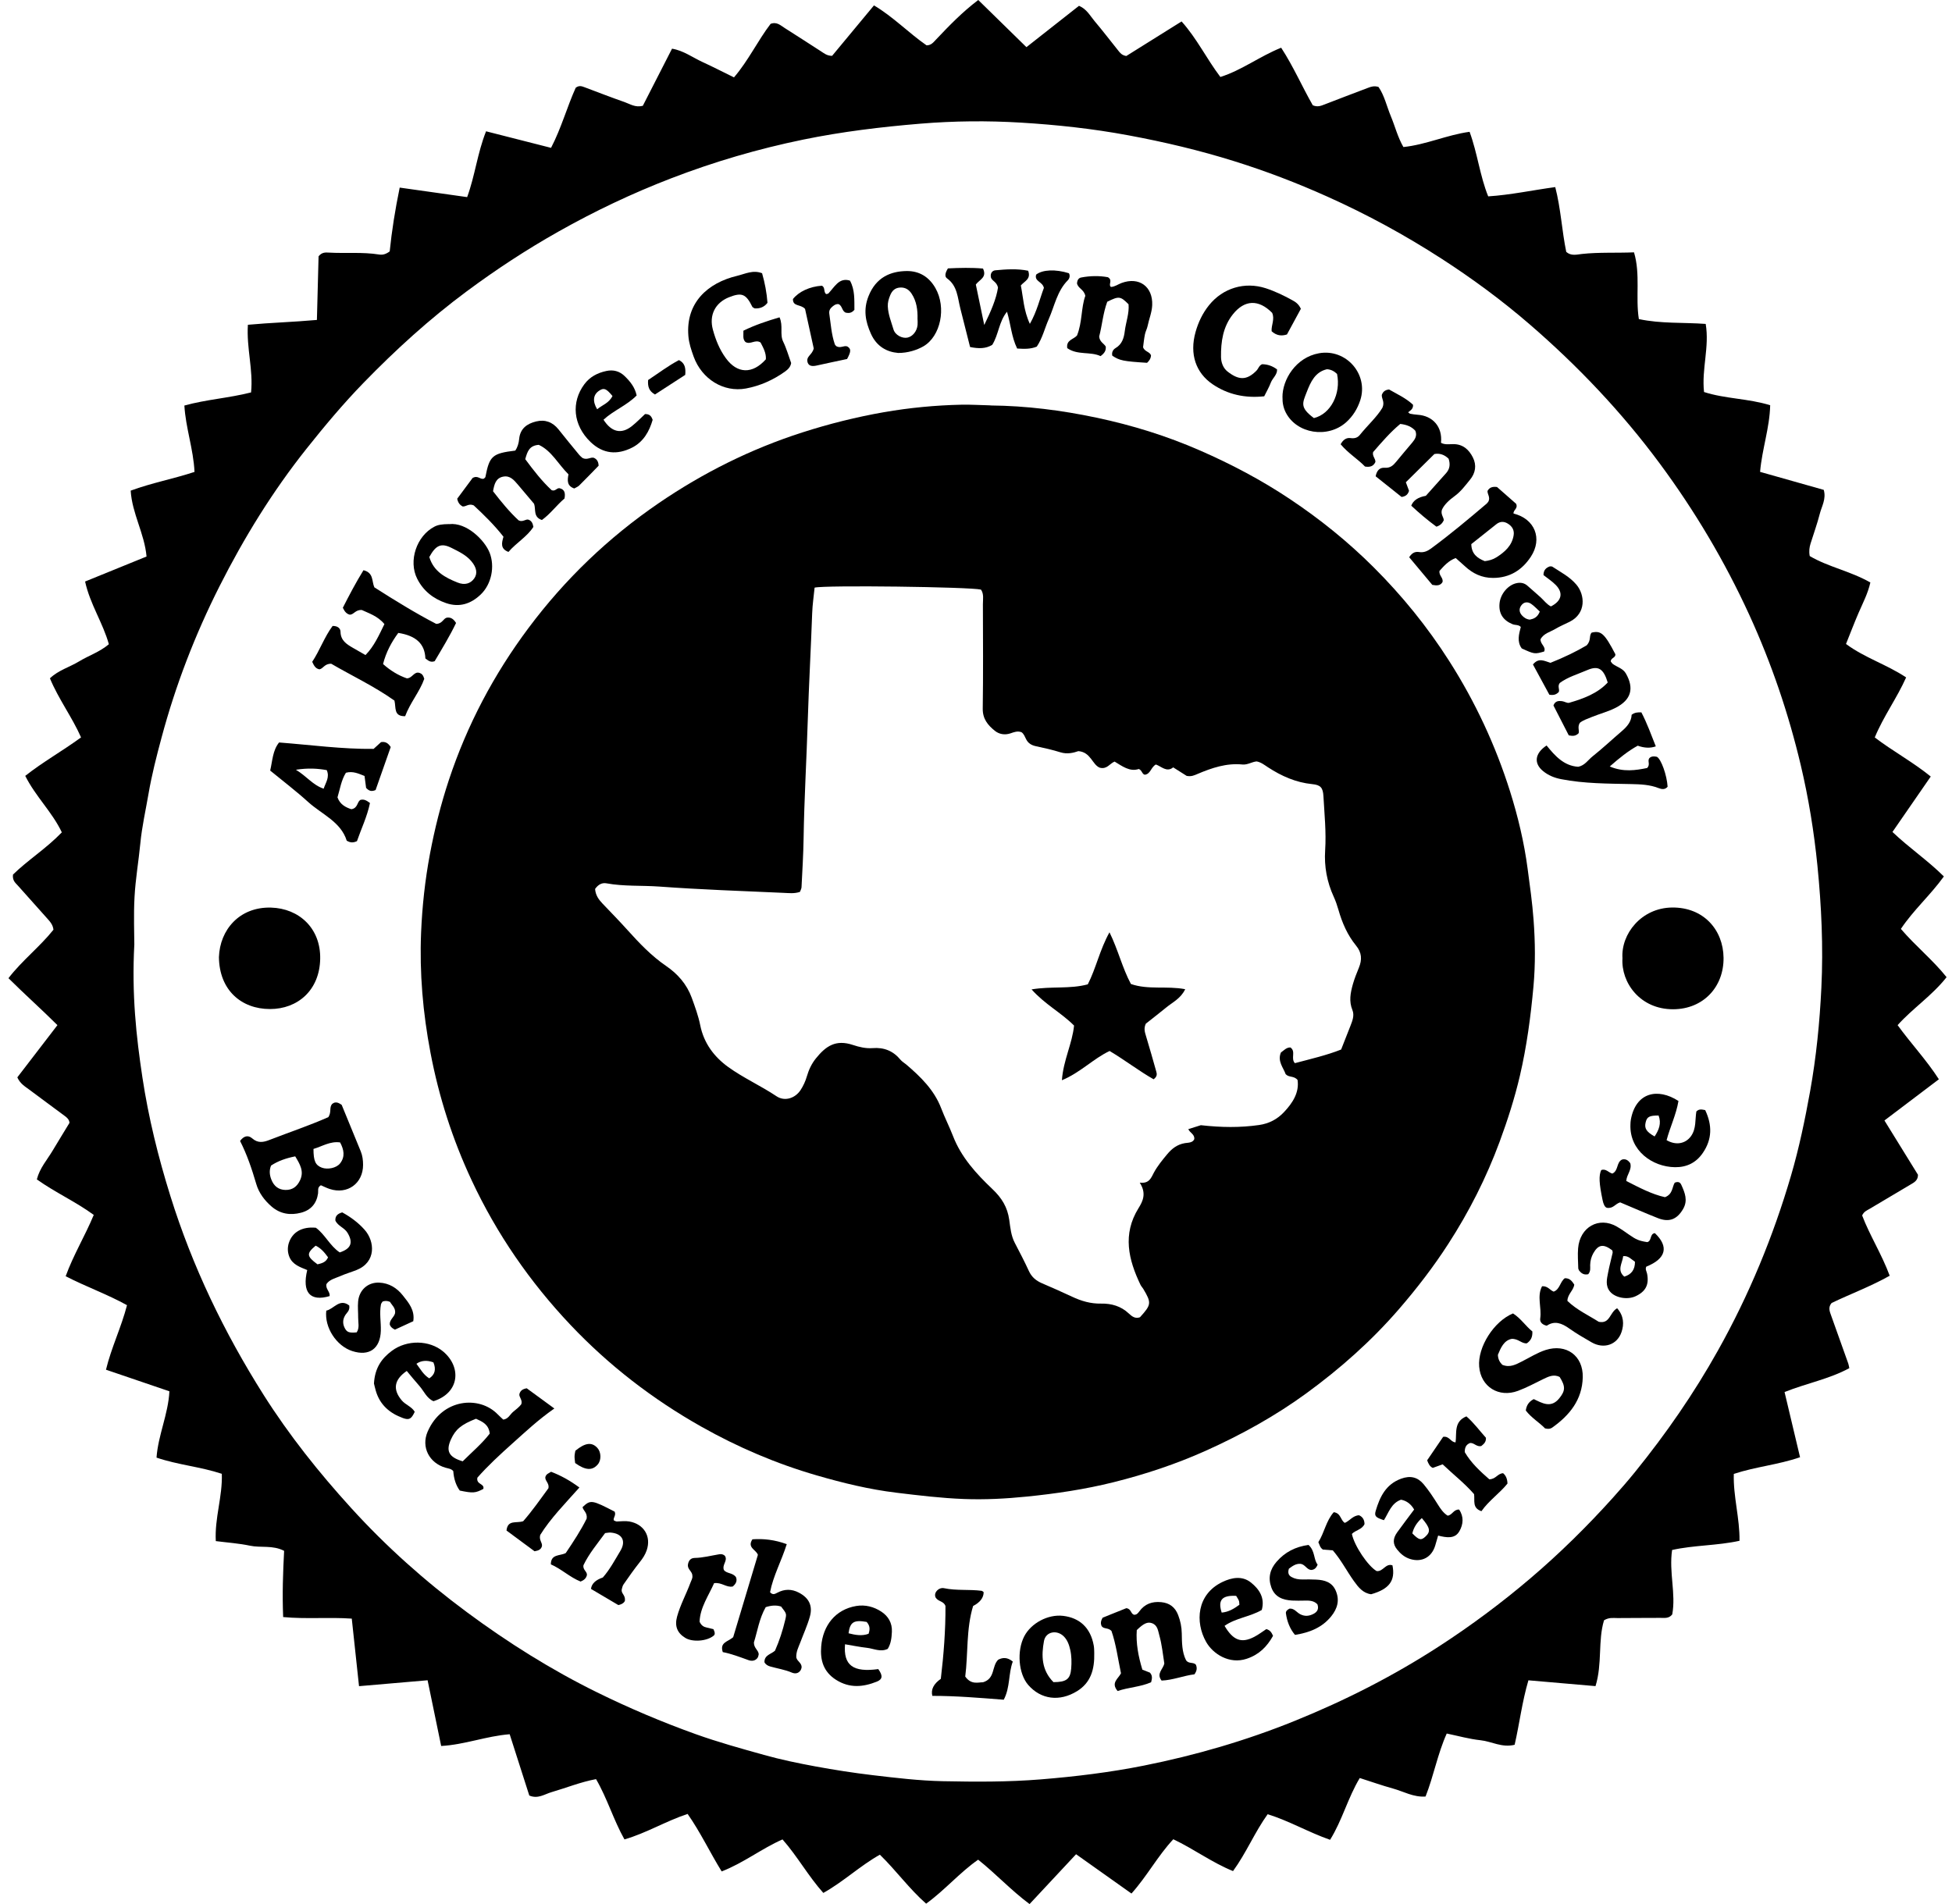
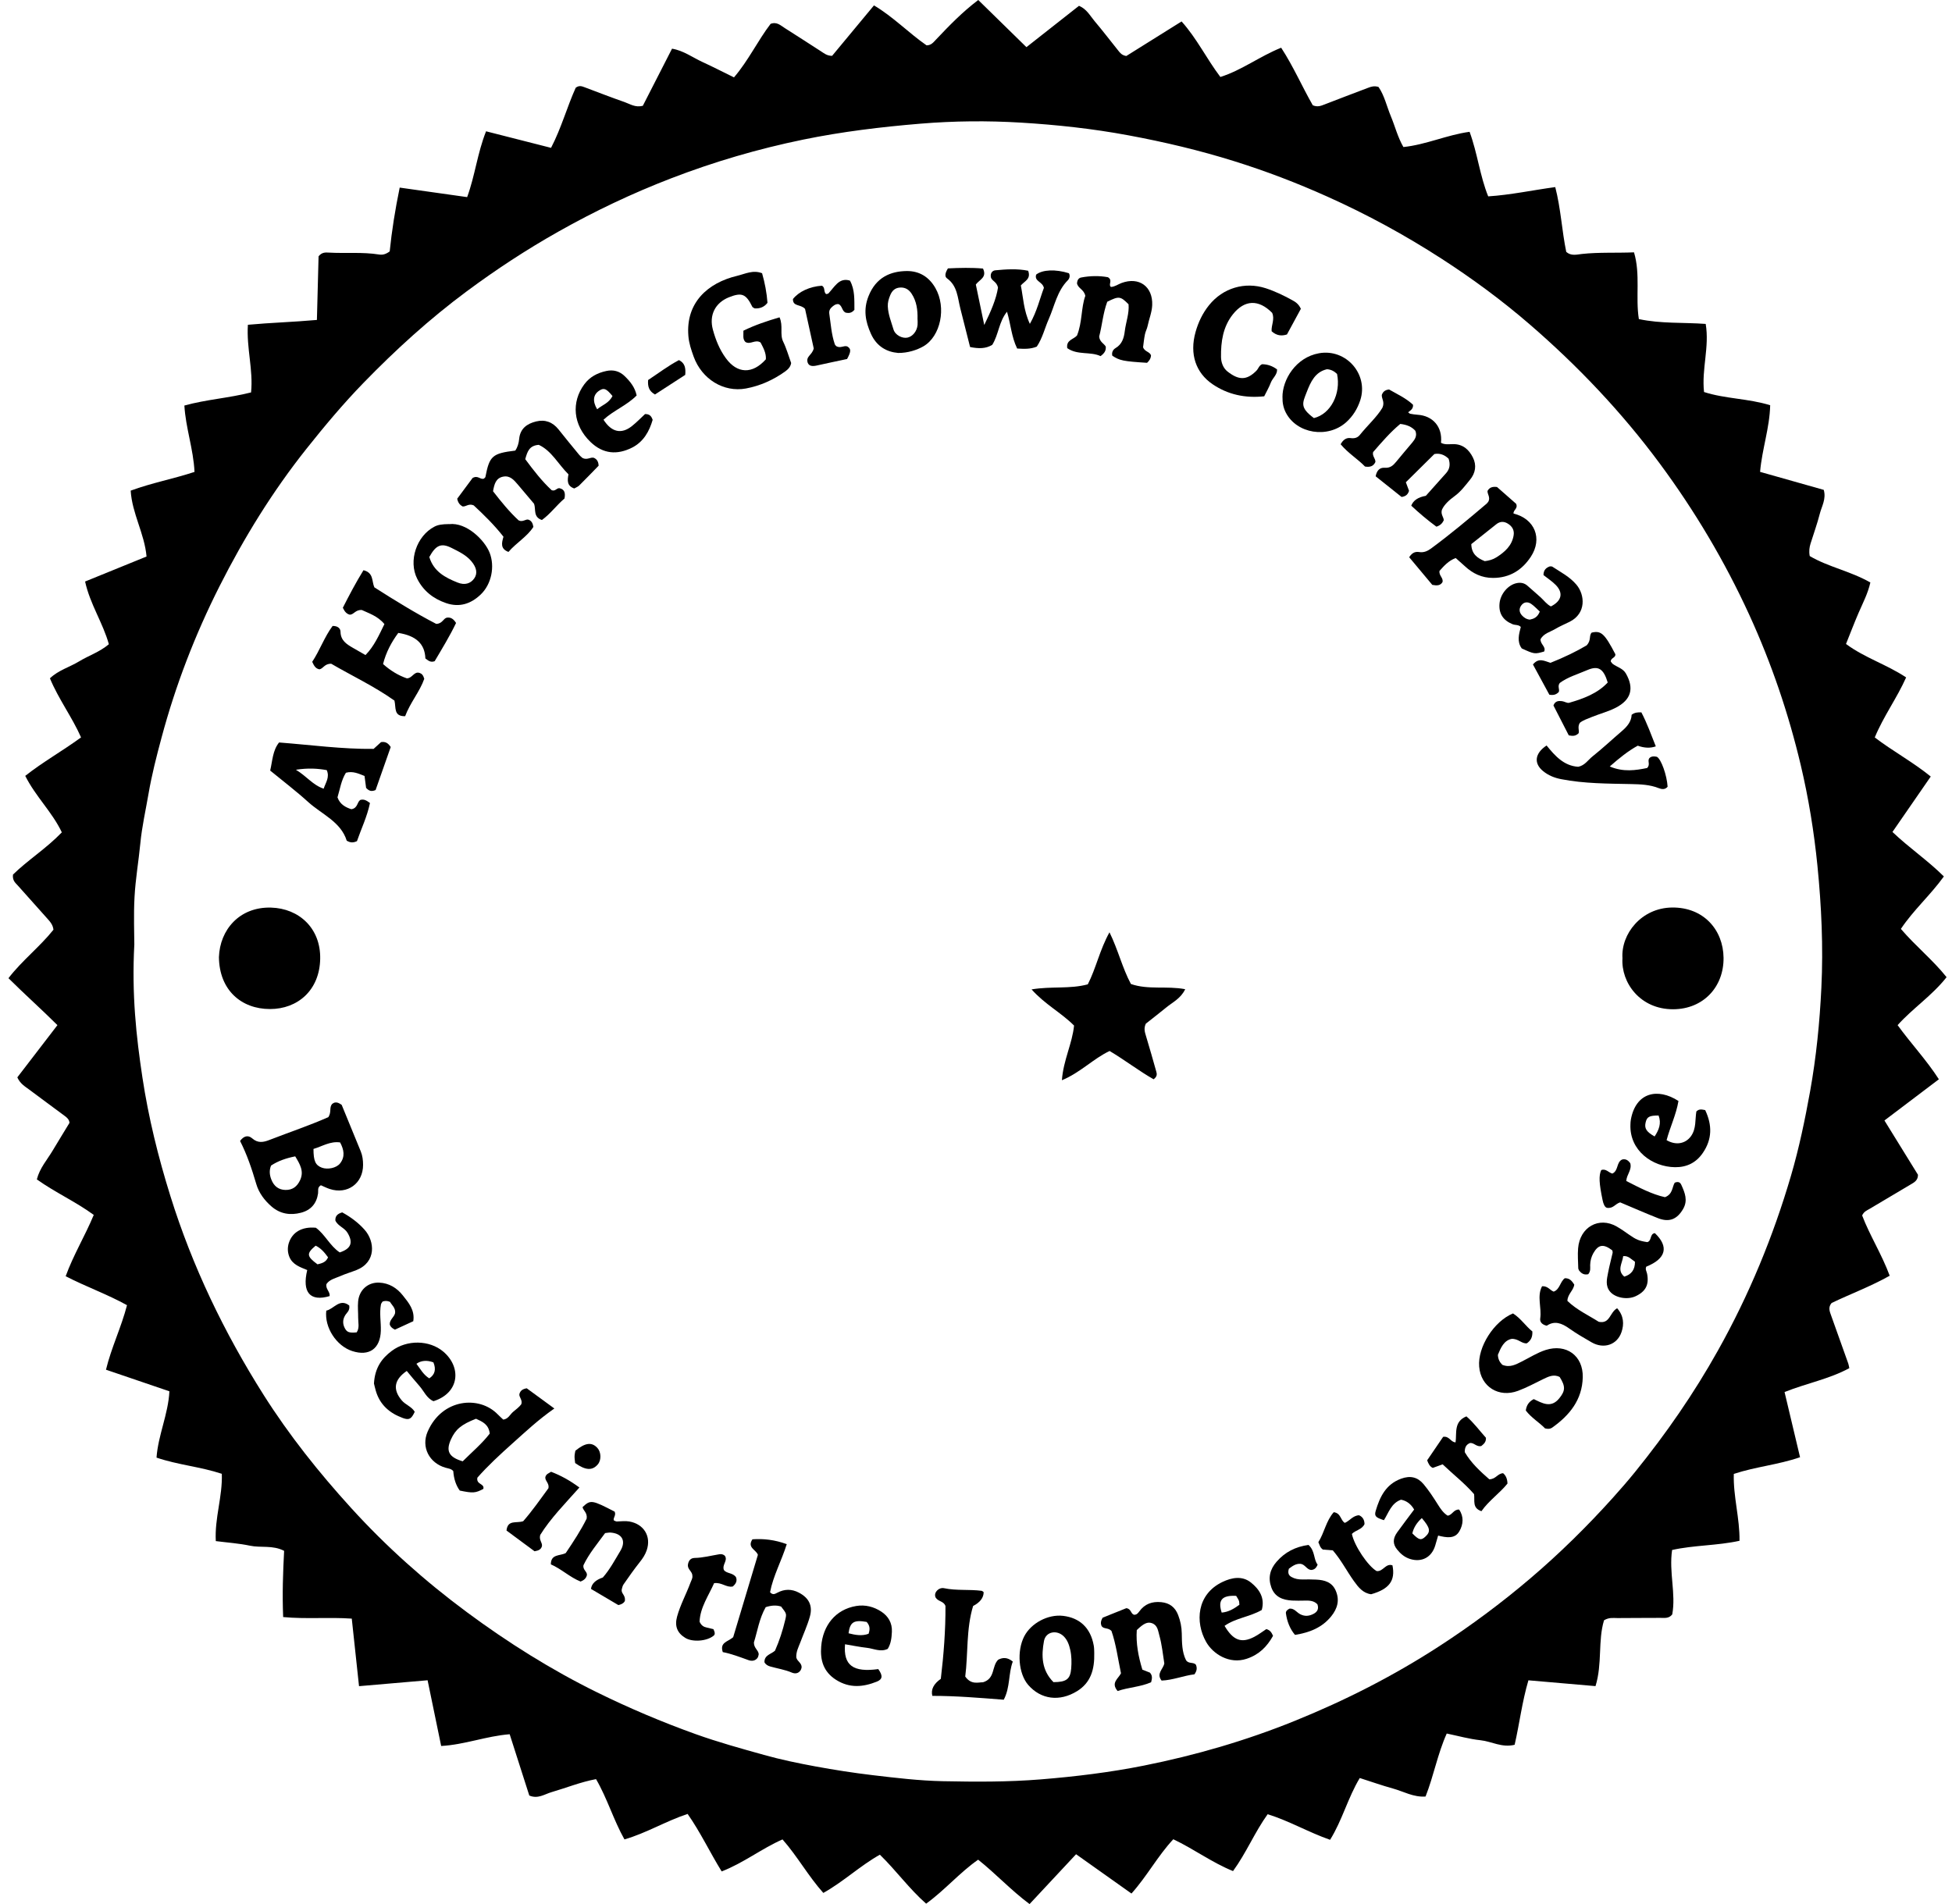
<svg xmlns="http://www.w3.org/2000/svg" width="123" height="120" viewBox="0 0 123 120" fill="none">
  <g id="Layer_1" clip-path="url(#clip0_443_10664)">
    <path id="Vector" d="M17.842 101.908C17.782 100.43 17.833 99.095 17.903 97.741C17.178 97.366 16.434 97.563 15.747 97.416C15.057 97.27 14.348 97.223 13.598 97.127C13.519 95.674 14.027 94.327 13.977 92.886C12.629 92.438 11.22 92.327 9.863 91.866C9.965 90.439 10.604 89.123 10.674 87.686C9.323 87.225 8.032 86.786 6.678 86.325C7.018 84.923 7.638 83.668 8.003 82.259C6.76 81.569 5.441 81.105 4.138 80.434C4.624 79.093 5.355 77.901 5.908 76.569C4.777 75.739 3.496 75.167 2.322 74.331C2.504 73.612 2.971 73.101 3.314 72.522C3.667 71.931 4.026 71.349 4.379 70.767C4.36 70.554 4.227 70.44 4.071 70.325C3.324 69.778 2.586 69.222 1.842 68.672C1.569 68.469 1.267 68.297 1.092 67.9C1.909 66.835 2.739 65.754 3.619 64.609C2.605 63.599 1.566 62.677 0.533 61.65C1.388 60.537 2.507 59.676 3.368 58.595C3.333 58.255 3.12 58.051 2.93 57.835C2.335 57.164 1.734 56.497 1.137 55.826C0.981 55.651 0.771 55.502 0.819 55.12C1.731 54.221 2.907 53.486 3.896 52.459C3.292 51.181 2.243 50.202 1.591 48.899C2.698 48.022 3.918 47.344 5.107 46.474C4.545 45.196 3.693 44.07 3.146 42.751C3.68 42.239 4.382 42.048 4.98 41.686C5.584 41.317 6.274 41.098 6.859 40.602C6.487 39.257 5.673 38.078 5.362 36.65C6.671 36.116 7.937 35.601 9.234 35.074C9.106 33.627 8.321 32.365 8.235 30.922C9.564 30.432 10.915 30.184 12.257 29.742C12.187 28.302 11.7 26.97 11.618 25.559C13.004 25.174 14.406 25.092 15.82 24.732C15.967 23.318 15.525 21.945 15.62 20.469C17.057 20.336 18.472 20.298 19.969 20.164C20.004 18.794 20.039 17.433 20.074 16.152C20.293 15.885 20.513 15.911 20.722 15.92C21.778 15.981 22.84 15.873 23.889 16.041C24.102 16.076 24.311 16.028 24.556 15.844C24.687 14.547 24.9 13.209 25.186 11.823C26.635 12.026 28.009 12.223 29.436 12.423C29.932 11.072 30.081 9.648 30.628 8.275C32.024 8.631 33.343 8.968 34.723 9.318C35.377 8.059 35.733 6.73 36.277 5.531C36.49 5.366 36.662 5.433 36.84 5.5C37.679 5.814 38.515 6.142 39.364 6.437C39.701 6.555 40.025 6.79 40.505 6.669C41.096 5.512 41.707 4.317 42.346 3.068C43.064 3.185 43.643 3.624 44.275 3.913C44.921 4.209 45.553 4.536 46.25 4.877C47.162 3.815 47.747 2.562 48.557 1.504C48.952 1.351 49.193 1.609 49.454 1.771C50.214 2.248 50.964 2.743 51.721 3.227C51.918 3.351 52.099 3.519 52.433 3.519C53.275 2.505 54.149 1.453 55.071 0.34C56.289 1.062 57.261 2.079 58.384 2.858C58.683 2.858 58.819 2.661 58.985 2.489C59.802 1.628 60.622 0.772 61.642 0C62.644 0.979 63.635 1.952 64.678 2.972C65.816 2.076 66.91 1.218 67.991 0.366C68.483 0.575 68.69 0.998 68.973 1.332C69.485 1.936 69.965 2.569 70.461 3.185C70.575 3.328 70.686 3.484 70.972 3.529C72.076 2.839 73.233 2.114 74.454 1.351C75.423 2.432 76.027 3.7 76.898 4.851C78.243 4.428 79.365 3.557 80.729 3.007C81.504 4.196 82.054 5.474 82.722 6.635C83.018 6.762 83.234 6.673 83.46 6.584C84.369 6.231 85.284 5.884 86.197 5.538C86.397 5.461 86.594 5.395 86.864 5.481C87.236 6.018 87.379 6.698 87.64 7.324C87.904 7.954 88.063 8.625 88.431 9.267C89.856 9.12 91.168 8.504 92.602 8.307C93.105 9.677 93.251 11.085 93.775 12.376C95.19 12.284 96.554 11.988 98 11.791C98.356 13.171 98.417 14.544 98.693 15.876C99.001 16.146 99.345 16.044 99.682 16.006C100.759 15.889 101.84 15.952 102.963 15.904C103.379 17.303 103.048 18.721 103.268 20.11C104.663 20.409 106.065 20.311 107.48 20.415C107.725 21.875 107.216 23.254 107.375 24.707C108.713 25.139 110.163 25.111 111.543 25.54C111.511 26.964 111.031 28.296 110.907 29.739C112.255 30.121 113.59 30.499 114.919 30.874C115.084 31.45 114.791 31.904 114.671 32.375C114.509 33.014 114.28 33.634 114.086 34.263C114.016 34.492 113.978 34.727 114.035 35.045C115.195 35.732 116.597 35.992 117.856 36.711C117.703 37.394 117.386 37.998 117.115 38.621C116.845 39.248 116.6 39.89 116.321 40.586C117.487 41.454 118.876 41.873 120.11 42.694C119.528 44.003 118.689 45.135 118.133 46.477C119.261 47.338 120.514 48.012 121.661 48.94C120.828 50.148 120.04 51.286 119.248 52.434C120.317 53.451 121.48 54.233 122.488 55.238C121.636 56.42 120.577 57.349 119.779 58.544C120.704 59.628 121.785 60.49 122.659 61.586C121.738 62.756 120.526 63.545 119.573 64.609C120.421 65.779 121.382 66.793 122.173 68.021C121.025 68.892 119.919 69.728 118.743 70.618C119.471 71.797 120.17 72.932 120.857 74.041C120.857 74.404 120.609 74.525 120.383 74.658C119.519 75.173 118.654 75.682 117.792 76.197C117.637 76.289 117.452 76.353 117.338 76.604C117.812 77.856 118.571 79.039 119.074 80.403C117.862 81.083 116.604 81.55 115.415 82.119C115.17 82.405 115.3 82.672 115.399 82.952C115.758 83.944 116.111 84.939 116.464 85.937C116.489 86.01 116.499 86.087 116.53 86.227C115.265 86.916 113.828 87.18 112.449 87.733C112.779 89.126 113.097 90.474 113.425 91.841C112.023 92.324 110.621 92.438 109.251 92.893C109.209 94.32 109.632 95.684 109.61 97.108C108.182 97.42 106.749 97.378 105.363 97.687C105.156 99.095 105.614 100.437 105.372 101.746C105.162 102.02 104.879 101.966 104.622 101.966C103.722 101.975 102.823 101.966 101.923 101.978C101.662 101.978 101.392 101.924 101.074 102.118C100.68 103.406 100.976 104.846 100.537 106.267C99.148 106.146 97.743 106.025 96.309 105.901C95.908 107.262 95.749 108.622 95.441 109.964C94.64 110.164 93.988 109.751 93.295 109.678C92.596 109.605 91.909 109.411 91.162 109.255C90.58 110.552 90.345 111.916 89.827 113.226C89.064 113.28 88.431 112.901 87.761 112.717C87.077 112.529 86.41 112.291 85.682 112.059C84.928 113.311 84.582 114.717 83.812 115.953C82.436 115.473 81.225 114.755 79.877 114.341C79.057 115.483 78.538 116.767 77.696 117.924C76.367 117.387 75.242 116.538 73.932 115.918C72.953 116.967 72.282 118.239 71.297 119.339C70.124 118.506 68.989 117.702 67.806 116.862C66.824 117.915 65.877 118.929 64.875 120.003C63.712 119.138 62.764 118.105 61.636 117.206C60.472 118.016 59.547 119.116 58.358 119.978C57.284 119.034 56.47 117.889 55.443 116.891C54.191 117.594 53.151 118.592 51.88 119.301C50.929 118.239 50.255 117.002 49.308 115.928C47.989 116.509 46.857 117.409 45.474 117.946C44.721 116.726 44.142 115.483 43.328 114.322C41.952 114.777 40.728 115.53 39.348 115.928C38.652 114.688 38.27 113.353 37.558 112.129C36.586 112.31 35.683 112.679 34.754 112.949C34.316 113.076 33.893 113.397 33.352 113.162C32.952 111.906 32.542 110.632 32.116 109.3C30.647 109.414 29.28 109.958 27.799 110.04C27.509 108.645 27.236 107.313 26.944 105.898C25.494 106.022 24.092 106.143 22.623 106.27C22.468 104.811 22.318 103.434 22.166 102.013C20.703 101.912 19.305 102.051 17.849 101.915L17.842 101.908ZM8.464 59.52C8.296 62.68 8.582 65.309 8.976 67.919C9.358 70.446 9.971 72.929 10.737 75.38C12.123 79.827 14.123 83.976 16.602 87.899C18.214 90.448 20.093 92.804 22.121 95.035C24.331 97.467 26.775 99.648 29.414 101.603C32.005 103.523 34.732 105.237 37.631 106.664C39.65 107.656 41.71 108.53 43.827 109.29C45.245 109.799 46.695 110.199 48.141 110.603C49.206 110.902 50.296 111.127 51.384 111.328C52.576 111.547 53.774 111.735 54.982 111.878C56.451 112.053 57.923 112.227 59.398 112.259C61.458 112.301 63.518 112.313 65.581 112.145C67.771 111.967 69.946 111.703 72.091 111.274C75.334 110.625 78.5 109.706 81.571 108.463C84.763 107.173 87.818 105.618 90.708 103.74C92.704 102.443 94.608 101.028 96.423 99.483C98.28 97.903 100.009 96.199 101.637 94.39C102.114 93.859 102.581 93.322 103.032 92.766C104.981 90.359 106.739 87.822 108.252 85.114C110.211 81.617 111.73 77.939 112.855 74.096C113.367 72.347 113.736 70.567 114.06 68.774C114.448 66.609 114.664 64.431 114.769 62.244C114.893 59.679 114.776 57.123 114.521 54.564C114.308 52.431 113.965 50.32 113.475 48.244C112.703 44.976 111.625 41.803 110.223 38.742C108.675 35.366 106.793 32.197 104.584 29.212C102.18 25.966 99.424 23.064 96.376 20.431C94.634 18.928 92.783 17.564 90.851 16.314C88.54 14.82 86.133 13.508 83.618 12.382C81.714 11.527 79.769 10.783 77.775 10.16C75.582 9.473 73.353 8.946 71.09 8.526C68.849 8.11 66.595 7.865 64.332 7.728C62.224 7.601 60.11 7.62 57.993 7.795C55.516 8.001 53.059 8.297 50.624 8.796C47.772 9.381 44.987 10.198 42.276 11.244C39.834 12.185 37.472 13.307 35.19 14.595C33.184 15.726 31.264 16.985 29.417 18.355C27.077 20.091 24.931 22.043 22.903 24.132C21.632 25.441 20.462 26.837 19.327 28.264C17.178 30.963 15.379 33.885 13.827 36.959C12.289 40.007 11.065 43.183 10.181 46.483C9.866 47.653 9.564 48.832 9.358 50.031C9.18 51.07 8.944 52.097 8.843 53.153C8.734 54.281 8.537 55.403 8.477 56.535C8.413 57.695 8.464 58.862 8.464 59.52Z" fill="black" />
-     <path id="Vector_2" d="M62.418 25.554C64.669 25.576 66.884 25.856 69.091 26.323C71.348 26.8 73.531 27.477 75.639 28.402C77.601 29.261 79.486 30.256 81.272 31.448C83.17 32.713 84.938 34.14 86.546 35.743C88.346 37.536 89.945 39.507 91.315 41.656C92.958 44.23 94.239 46.98 95.155 49.886C95.651 51.466 96.039 53.087 96.258 54.743C96.401 55.815 96.554 56.892 96.633 57.967C96.738 59.362 96.754 60.774 96.627 62.169C96.455 64.061 96.204 65.943 95.772 67.799C95.441 69.217 94.996 70.6 94.494 71.961C93.658 74.221 92.574 76.364 91.264 78.389C90.332 79.835 89.287 81.192 88.161 82.496C86.425 84.505 84.454 86.253 82.315 87.814C80.344 89.251 78.214 90.427 75.992 91.426C74.11 92.271 72.161 92.92 70.156 93.419C68.356 93.867 66.535 94.137 64.697 94.322C63.381 94.455 62.062 94.525 60.736 94.474C59.309 94.42 57.897 94.249 56.48 94.077C54.769 93.87 53.107 93.463 51.463 92.986C48.917 92.249 46.494 91.213 44.183 89.909C41.125 88.183 38.369 86.059 35.956 83.51C33.394 80.801 31.299 77.769 29.719 74.386C28.517 71.814 27.656 69.141 27.125 66.343C26.648 63.838 26.429 61.318 26.534 58.778C26.604 57.121 26.782 55.471 27.09 53.831C27.389 52.242 27.78 50.687 28.285 49.158C29.433 45.693 31.118 42.501 33.302 39.58C35.597 36.506 38.337 33.88 41.5 31.715C44.304 29.798 47.315 28.294 50.563 27.252C52.255 26.708 53.965 26.282 55.704 25.977C57.316 25.697 58.95 25.541 60.587 25.506C61.188 25.494 61.801 25.535 62.408 25.548L62.418 25.554ZM37.498 56.021C37.526 56.422 37.724 56.692 37.965 56.946C38.493 57.499 39.027 58.046 39.539 58.615C40.283 59.439 41.042 60.243 41.968 60.876C42.705 61.378 43.277 62.033 43.586 62.878C43.792 63.447 44.005 64.023 44.123 64.614C44.349 65.746 45 66.607 45.884 67.246C46.844 67.939 47.941 68.429 48.929 69.09C49.448 69.437 50.109 69.22 50.449 68.696C50.621 68.429 50.754 68.143 50.843 67.834C50.961 67.427 51.142 67.04 51.409 66.709C52.045 65.918 52.668 65.501 53.742 65.857C54.143 65.991 54.559 66.089 54.989 66.057C55.701 66 56.282 66.232 56.74 66.788C56.839 66.909 56.985 66.989 57.106 67.091C58.015 67.869 58.864 68.693 59.306 69.847C59.531 70.438 59.821 71.004 60.05 71.595C60.568 72.94 61.525 73.983 62.529 74.936C63.133 75.508 63.48 76.084 63.594 76.875C63.664 77.368 63.705 77.874 63.944 78.331C64.249 78.916 64.557 79.504 64.831 80.102C65.009 80.493 65.292 80.722 65.673 80.884C66.306 81.151 66.929 81.434 67.552 81.723C68.134 81.997 68.725 82.172 69.383 82.159C70.031 82.146 70.639 82.318 71.128 82.782C71.329 82.969 71.532 83.128 71.831 83.02C72.552 82.229 72.565 82.114 72.044 81.237C71.99 81.145 71.91 81.069 71.866 80.976C71.103 79.387 70.721 77.788 71.739 76.147C72.022 75.693 72.25 75.21 71.818 74.536C72.425 74.609 72.537 74.224 72.711 73.9C72.94 73.48 73.242 73.112 73.547 72.746C73.843 72.39 74.18 72.129 74.66 72.046C74.867 72.012 75.15 72.034 75.254 71.795C75.286 71.478 74.981 71.407 74.879 71.163C75.191 71.064 75.487 70.972 75.668 70.915C76.965 71.061 78.141 71.074 79.327 70.905C79.963 70.816 80.49 70.537 80.91 70.088C81.457 69.507 81.879 68.852 81.762 68.063C81.527 67.784 81.225 67.927 81.012 67.698C80.869 67.288 80.481 66.887 80.713 66.334C80.907 66.197 81.062 66.007 81.314 66.016C81.676 66.273 81.314 66.7 81.593 67.005C82.585 66.741 83.606 66.506 84.508 66.146C84.728 65.59 84.912 65.123 85.094 64.655C85.218 64.334 85.357 63.997 85.218 63.657C84.992 63.104 85.094 62.583 85.246 62.036C85.348 61.677 85.484 61.337 85.624 60.996C85.837 60.481 85.812 60.039 85.45 59.598C84.906 58.933 84.572 58.161 84.337 57.337C84.257 57.058 84.162 56.781 84.041 56.517C83.615 55.586 83.434 54.61 83.501 53.589C83.574 52.451 83.456 51.316 83.393 50.185C83.364 49.641 83.212 49.469 82.684 49.419C81.657 49.317 80.751 48.913 79.902 48.36C79.68 48.217 79.476 48.045 79.187 47.988C78.891 48.01 78.618 48.214 78.287 48.182C77.283 48.083 76.361 48.395 75.455 48.78C75.261 48.862 75.07 48.958 74.775 48.9C74.546 48.754 74.256 48.573 73.926 48.363C73.516 48.697 73.179 48.3 72.835 48.182C72.514 48.357 72.505 48.786 72.133 48.827C71.955 48.783 71.971 48.557 71.761 48.465C71.182 48.659 70.709 48.281 70.232 47.998C69.917 48.128 69.758 48.5 69.303 48.385C68.823 48.201 68.741 47.4 67.949 47.34C67.65 47.444 67.253 47.549 66.817 47.413C66.315 47.257 65.797 47.139 65.282 47.031C65.002 46.971 64.793 46.853 64.662 46.596C64.579 46.434 64.519 46.252 64.367 46.147C64.112 46.052 63.893 46.144 63.667 46.221C63.314 46.338 62.958 46.278 62.688 46.058C62.252 45.709 61.916 45.311 61.925 44.663C61.957 42.469 61.941 40.273 61.935 38.076C61.935 37.768 62.008 37.44 61.814 37.16C61.143 36.989 51.93 36.868 51.33 37.036C51.279 37.555 51.196 38.101 51.177 38.648C51.097 40.893 50.97 43.134 50.9 45.378C50.824 47.861 50.675 50.344 50.637 52.826C50.621 53.856 50.557 54.883 50.506 55.913C50.503 56.012 50.443 56.107 50.408 56.209C50.055 56.333 49.708 56.285 49.371 56.272C46.758 56.155 44.145 56.066 41.538 55.875C40.432 55.796 39.319 55.872 38.219 55.672C37.943 55.621 37.705 55.735 37.504 56.018L37.498 56.021Z" fill="black" />
    <path id="Vector_3" d="M102.235 60.394C102.133 58.868 103.424 57.215 105.366 57.196C107.34 57.176 108.586 58.597 108.605 60.365C108.624 62.212 107.318 63.601 105.433 63.608C103.35 63.617 102.139 61.932 102.235 60.394Z" fill="black" />
    <path id="Vector_4" d="M13.795 60.326C13.853 58.603 15.086 57.147 17.079 57.201C18.847 57.252 20.211 58.507 20.176 60.424C20.141 62.421 18.745 63.597 17.012 63.594C15.204 63.594 13.818 62.401 13.795 60.322V60.326Z" fill="black" />
    <path id="Vector_5" d="M22.906 35.938C23.561 36.103 23.415 36.637 23.59 37.018C24.884 37.845 26.203 38.656 27.487 39.32C27.885 39.31 27.929 38.973 28.161 38.926C28.416 38.894 28.578 39.012 28.737 39.263C28.346 40.083 27.853 40.887 27.389 41.672C27.103 41.777 26.96 41.602 26.804 41.498C26.772 40.585 26.222 40.064 25.097 39.889C24.668 40.468 24.327 41.103 24.137 41.85C24.601 42.267 25.109 42.572 25.637 42.753C25.993 42.744 26.088 42.289 26.445 42.413C26.578 42.461 26.667 42.547 26.734 42.782C26.457 43.58 25.841 44.292 25.529 45.138C24.791 45.153 24.963 44.603 24.855 44.155C23.59 43.255 22.137 42.572 20.875 41.834C20.446 41.819 20.373 42.143 20.128 42.184C19.886 42.14 19.788 41.962 19.673 41.711C20.153 40.989 20.443 40.14 20.958 39.45C21.279 39.444 21.454 39.6 21.457 39.819C21.466 40.366 21.838 40.598 22.232 40.827C22.484 40.973 22.735 41.116 23.03 41.285C23.574 40.731 23.873 40.048 24.223 39.333C23.797 38.815 23.218 38.646 22.802 38.446C22.398 38.417 22.299 38.738 22.042 38.741C21.851 38.691 21.724 38.566 21.603 38.303C21.997 37.527 22.426 36.71 22.903 35.938H22.906Z" fill="black" />
    <path id="Vector_6" d="M33.095 28.936C33.619 29.645 34.15 30.328 34.761 30.894C34.986 30.983 35.069 30.76 35.244 30.767C35.568 30.833 35.638 31.056 35.571 31.418C35.088 31.822 34.688 32.382 34.147 32.773C33.584 32.588 33.778 32.099 33.654 31.752C33.314 31.348 32.977 30.945 32.634 30.544C32.392 30.261 32.141 29.956 31.712 30.039C31.232 30.128 31.146 30.531 31.067 30.96C31.572 31.612 32.103 32.267 32.682 32.798C32.952 32.931 33.133 32.684 33.317 32.757C33.511 32.843 33.569 32.986 33.61 33.208C33.216 33.825 32.532 34.209 32.039 34.785C31.518 34.588 31.61 34.222 31.725 33.828C31.143 33.081 30.466 32.423 29.849 31.851C29.525 31.711 29.363 31.949 29.143 31.917C28.981 31.822 28.86 31.692 28.81 31.431C29.14 30.986 29.496 30.506 29.779 30.125C30.119 29.931 30.262 30.248 30.491 30.166C30.52 30.134 30.577 30.102 30.587 30.061C30.844 28.732 31.019 28.576 32.469 28.398C32.615 28.185 32.688 27.931 32.713 27.67C32.774 27.006 33.212 26.701 33.785 26.561C34.344 26.424 34.824 26.599 35.193 27.063C35.619 27.6 36.054 28.131 36.49 28.659C36.573 28.758 36.678 28.84 36.712 28.869C37.008 29.006 37.196 28.802 37.412 28.85C37.634 28.942 37.711 29.123 37.72 29.352C37.316 29.765 36.916 30.185 36.503 30.592C36.414 30.681 36.283 30.729 36.185 30.786C35.727 30.627 35.743 30.29 35.822 29.896C35.187 29.273 34.761 28.411 33.95 28.036C33.352 28.08 33.228 28.459 33.098 28.939L33.095 28.936Z" fill="black" />
    <path id="Vector_7" d="M88.584 30.39C88.67 30.622 88.733 30.79 88.787 30.933C88.714 31.159 88.593 31.28 88.317 31.321C87.805 30.914 87.255 30.476 86.683 30.018C86.746 29.687 86.915 29.455 87.252 29.481C87.598 29.506 87.786 29.338 87.977 29.102C88.307 28.692 88.654 28.298 88.991 27.891C89.162 27.684 89.309 27.462 89.185 27.151C88.959 26.896 88.651 26.766 88.234 26.718C87.614 27.23 87.071 27.863 86.524 28.492C86.454 28.743 86.683 28.905 86.667 29.118C86.549 29.373 86.352 29.458 86.012 29.404C85.57 28.937 84.953 28.572 84.477 27.999C84.626 27.726 84.826 27.57 85.112 27.611C85.351 27.646 85.545 27.586 85.681 27.418C86.174 26.804 86.772 26.27 87.109 25.698C87.274 25.329 87.048 25.125 87.071 24.89C87.141 24.696 87.264 24.576 87.528 24.547C88.028 24.836 88.6 25.094 89.038 25.51C89.058 25.777 88.876 25.866 88.73 25.984C88.784 26.025 88.819 26.066 88.857 26.076C89.013 26.105 89.169 26.13 89.328 26.14C90.272 26.2 90.908 26.89 90.8 27.907C91.044 28.044 91.314 27.99 91.572 27.99C92.182 27.99 92.558 28.333 92.809 28.829C93.06 29.325 92.971 29.821 92.627 30.237C92.329 30.603 92.049 30.984 91.655 31.27C91.318 31.515 91 31.805 90.857 32.132C90.771 32.434 90.981 32.599 90.974 32.796C90.879 32.987 90.755 33.114 90.513 33.194C89.97 32.796 89.433 32.345 88.927 31.871C89.048 31.543 89.354 31.335 89.846 31.248C90.253 30.794 90.692 30.304 91.13 29.811C91.362 29.547 91.391 29.245 91.28 28.912C91.022 28.657 90.714 28.549 90.383 28.616C89.782 29.21 89.204 29.783 88.59 30.39H88.584Z" fill="black" />
    <path id="Vector_8" d="M20.697 70.396C20.901 70.072 20.732 69.801 20.929 69.576C20.967 69.553 21.031 69.499 21.104 69.487C21.241 69.461 21.361 69.515 21.53 69.633C21.915 70.574 22.325 71.569 22.732 72.564C22.843 72.837 22.878 73.123 22.878 73.416C22.878 74.586 21.892 75.301 20.776 74.935C20.579 74.872 20.392 74.773 20.22 74.7C19.979 74.837 20.068 75.043 20.042 75.212C19.95 75.857 19.587 76.271 18.961 76.433C18.287 76.608 17.651 76.506 17.114 76.042C16.669 75.657 16.313 75.186 16.148 74.621C15.874 73.686 15.566 72.767 15.127 71.909C15.36 71.591 15.63 71.518 15.894 71.747C16.253 72.062 16.599 71.995 16.994 71.839C18.243 71.353 19.514 70.93 20.7 70.402L20.697 70.396ZM17.079 73.46C16.952 73.775 16.99 74.061 17.095 74.335C17.264 74.773 17.569 74.986 17.985 74.996C18.44 75.005 18.726 74.776 18.91 74.379C19.171 73.816 18.901 73.374 18.602 72.879C18.043 72.99 17.528 73.162 17.079 73.46ZM19.753 72.411C19.753 73.177 19.88 73.438 20.277 73.591C20.643 73.727 21.199 73.619 21.431 73.32C21.759 72.898 21.673 72.456 21.431 72.001C20.808 71.912 20.319 72.243 19.753 72.411Z" fill="black" />
    <path id="Vector_9" d="M48.023 17.23C48.195 17.828 48.313 18.445 48.361 19.084C48.151 19.36 47.871 19.456 47.556 19.437C47.489 19.395 47.426 19.376 47.407 19.338C47.006 18.521 46.746 18.413 45.929 18.737C45.058 19.087 44.673 19.872 44.921 20.778C45.096 21.42 45.34 22.031 45.735 22.571C46.45 23.56 47.416 23.595 48.259 22.644C48.287 22.247 48.09 21.907 47.925 21.586C47.588 21.366 47.28 21.748 46.968 21.551C46.784 21.363 46.854 21.125 46.844 20.842C47.582 20.479 48.338 20.231 49.12 19.999C49.365 20.543 49.12 21.067 49.352 21.538C49.559 21.961 49.686 22.425 49.852 22.879C49.816 23.124 49.654 23.283 49.454 23.426C48.71 23.954 47.89 24.32 47 24.485C45.598 24.742 44.221 23.897 43.706 22.469C43.557 22.053 43.411 21.627 43.376 21.169C43.207 19.096 44.571 17.828 46.463 17.38C46.952 17.262 47.461 16.992 48.03 17.224L48.023 17.23Z" fill="black" />
    <path id="Vector_10" d="M23.666 49.792C23.39 49.913 23.237 49.834 23.069 49.656C23.04 49.436 23.008 49.179 22.97 48.905C22.585 48.753 22.233 48.584 21.797 48.702C21.501 49.176 21.425 49.729 21.266 50.253C21.428 50.714 21.797 50.886 22.137 51C22.544 50.94 22.493 50.565 22.697 50.419C22.942 50.342 23.11 50.463 23.313 50.609C23.135 51.468 22.757 52.246 22.493 53.013C22.248 53.127 22.074 53.114 21.848 52.984C21.476 51.789 20.284 51.328 19.419 50.546C18.659 49.856 17.839 49.233 17.025 48.565C17.172 47.939 17.178 47.303 17.585 46.794C19.613 46.95 21.575 47.221 23.542 47.198C23.72 47.033 23.876 46.893 24.01 46.772C24.28 46.728 24.451 46.823 24.62 47.081C24.305 47.974 23.978 48.908 23.666 49.795V49.792ZM18.643 48.511C19.333 48.928 19.715 49.484 20.395 49.706C20.525 49.312 20.786 48.988 20.589 48.537C20.004 48.432 19.422 48.394 18.64 48.514L18.643 48.511Z" fill="black" />
    <path id="Vector_11" d="M59.731 16.915C60.472 16.88 61.222 16.861 61.941 16.925C62.208 17.487 61.725 17.614 61.489 17.932C61.648 18.698 61.814 19.493 62.02 20.482C62.459 19.582 62.777 18.832 62.885 18.133C62.815 17.735 62.472 17.713 62.434 17.449C62.399 17.223 62.526 17.055 62.713 17.036C63.413 16.969 64.118 16.925 64.786 17.064C64.98 17.586 64.564 17.713 64.325 17.99C64.478 18.753 64.5 19.566 64.894 20.412C65.346 19.617 65.52 18.826 65.778 18.145C65.695 17.745 65.158 17.738 65.291 17.306C65.695 16.991 66.509 16.956 67.355 17.22C67.45 17.382 67.383 17.564 67.291 17.659C66.608 18.342 66.452 19.28 66.083 20.113C65.829 20.689 65.689 21.312 65.33 21.846C64.916 22.017 64.506 21.989 64.093 21.966C63.734 21.226 63.693 20.45 63.454 19.646C62.939 20.278 62.93 21.079 62.526 21.731C62.116 21.986 61.658 21.979 61.127 21.871C60.924 21.064 60.72 20.253 60.514 19.445C60.339 18.768 60.336 18.018 59.674 17.544C59.515 17.43 59.55 17.211 59.728 16.921L59.731 16.915Z" fill="black" />
    <path id="Vector_12" d="M95.336 82.777C95.823 83.082 96.14 83.582 96.557 83.912C96.576 84.265 96.465 84.484 96.21 84.662C95.886 84.697 95.67 84.357 95.247 84.383C94.764 84.484 94.567 84.945 94.386 85.384C94.392 85.677 94.516 85.867 94.665 86.017C95.148 86.214 95.527 85.991 95.902 85.804C96.398 85.556 96.862 85.254 97.396 85.082C98.69 84.669 99.764 85.435 99.733 86.802C99.701 88.22 98.903 89.199 97.803 89.978C97.692 90.057 97.558 90.07 97.358 90.025C97.002 89.653 96.496 89.361 96.144 88.897C96.188 88.573 96.331 88.341 96.646 88.178C97.177 88.43 97.733 88.773 98.254 88.128C98.636 87.654 98.655 87.384 98.28 86.786C97.901 86.586 97.561 86.764 97.231 86.923C96.709 87.177 96.201 87.454 95.654 87.657C94.446 88.109 93.308 87.406 93.206 86.128C93.104 84.898 94.134 83.27 95.342 82.777H95.336Z" fill="black" />
    <path id="Vector_13" d="M50.176 104.463C50.239 104.717 50.51 104.79 50.513 105.076C50.503 105.108 50.494 105.191 50.455 105.254C50.325 105.477 50.099 105.502 49.899 105.416C49.457 105.226 48.987 105.159 48.532 105.029C48.376 104.984 48.243 104.905 48.17 104.762C48.157 104.304 48.589 104.259 48.834 104.034C49.111 103.411 49.321 102.759 49.48 102.091C49.572 101.7 49.565 101.7 49.219 101.252C48.914 101.153 48.605 101.176 48.249 101.29C47.839 102.009 47.718 102.848 47.505 103.515C47.505 103.887 47.779 103.973 47.81 104.253C47.795 104.301 47.788 104.418 47.728 104.495C47.578 104.688 47.359 104.701 47.153 104.625C46.612 104.431 46.075 104.224 45.544 104.123C45.34 103.509 45.852 103.48 46.199 103.185C46.698 101.519 47.229 99.755 47.757 97.993C47.645 97.666 47.06 97.542 47.413 97.014C48.109 96.964 48.821 97.043 49.575 97.32C49.247 98.369 48.72 99.319 48.523 100.349C48.697 100.543 48.834 100.457 48.98 100.381C49.432 100.139 49.886 100.136 50.344 100.378C50.97 100.708 51.225 101.198 51.031 101.888C50.875 102.444 50.63 102.975 50.427 103.519C50.316 103.814 50.157 104.097 50.176 104.463Z" fill="black" />
    <path id="Vector_14" d="M34.929 88.771C33.902 89.489 33.12 90.23 32.316 90.948C31.512 91.667 30.724 92.395 30.081 93.129C29.992 93.578 30.549 93.489 30.456 93.838C29.954 94.102 29.808 94.115 28.972 93.943C28.735 93.621 28.598 93.212 28.562 92.716C28.435 92.56 28.238 92.551 28.066 92.5C27.049 92.204 26.524 91.203 26.947 90.227C27.853 88.138 30.209 87.932 31.375 89.152C31.483 89.264 31.601 89.365 31.712 89.47C32.024 89.432 32.132 89.156 32.326 88.987C32.507 88.831 32.704 88.695 32.847 88.504C32.942 88.237 32.704 88.062 32.726 87.871C32.78 87.652 32.92 87.544 33.19 87.496C33.696 87.865 34.239 88.265 34.929 88.768V88.771ZM29.995 89.416C29.07 89.775 28.702 90.087 28.416 90.716C28.082 91.454 28.282 91.839 29.156 92.099C29.735 91.521 30.377 90.98 30.86 90.351C30.793 89.769 30.406 89.604 29.995 89.416Z" fill="black" />
    <path id="Vector_15" d="M81.969 19.465C81.679 19.998 81.393 20.529 81.094 21.079C80.751 21.191 80.436 21.156 80.128 20.876C80.096 20.501 80.341 20.116 80.16 19.716C79.311 18.857 78.424 18.883 77.686 19.811C77.06 20.599 76.927 21.537 76.939 22.5C76.943 22.84 77.07 23.197 77.353 23.419C78.043 23.956 78.545 23.994 79.168 23.365C79.295 23.238 79.336 23.031 79.527 22.955C79.868 22.957 80.183 23.066 80.471 23.282C80.49 23.616 80.192 23.823 80.08 24.109C79.969 24.401 79.81 24.675 79.661 24.977C78.465 25.104 77.372 24.872 76.405 24.214C75.366 23.505 74.937 22.335 75.337 20.917C75.509 20.307 75.782 19.732 76.189 19.229C77.063 18.148 78.434 17.741 79.75 18.164C80.331 18.352 80.875 18.616 81.409 18.908C81.622 19.026 81.822 19.14 81.972 19.465H81.969Z" fill="black" />
    <path id="Vector_16" d="M88.797 35.116C89.016 34.782 89.226 34.764 89.439 34.795C89.725 34.837 89.957 34.728 90.173 34.57C91.385 33.679 92.535 32.713 93.68 31.74C93.737 31.689 93.778 31.619 93.797 31.591C93.912 31.33 93.721 31.149 93.731 30.942C93.848 30.729 94.029 30.653 94.332 30.694C94.719 31.035 95.152 31.416 95.533 31.75C95.673 32.058 95.336 32.147 95.374 32.367C96.706 32.694 97.218 33.943 96.458 35.094C95.905 35.93 95.133 36.42 94.084 36.423C93.378 36.426 92.802 36.146 92.31 35.689C92.116 35.511 91.922 35.342 91.728 35.17C91.264 35.342 90.978 35.679 90.707 35.981C90.657 36.283 90.971 36.426 90.892 36.693C90.758 36.906 90.558 36.919 90.253 36.862C89.795 36.312 89.293 35.714 88.797 35.12V35.116ZM93.556 35.367C93.82 35.336 94.074 35.266 94.296 35.123C94.818 34.792 95.269 34.395 95.377 33.743C95.431 33.425 95.295 33.18 95.025 33.009C94.776 32.85 94.529 32.85 94.293 33.034C93.759 33.454 93.231 33.877 92.71 34.293C92.723 34.91 93.082 35.174 93.553 35.364L93.556 35.367Z" fill="black" />
    <path id="Vector_17" d="M99.99 40.659C100.28 40.344 100.111 40.058 100.296 39.87C100.89 39.73 101.109 39.931 101.786 41.228C101.818 41.463 101.497 41.456 101.497 41.688C101.535 41.736 101.577 41.809 101.634 41.851C101.907 42.048 102.27 42.127 102.454 42.452C102.982 43.383 102.788 44.108 101.802 44.61C101.335 44.848 100.817 44.982 100.327 45.179C100.038 45.297 99.733 45.398 99.549 45.557C99.383 45.821 99.533 46.044 99.472 46.212C99.297 46.387 99.119 46.403 98.852 46.346C98.541 45.739 98.207 45.09 97.886 44.461C97.997 44.168 98.213 44.165 98.426 44.19C98.582 44.209 98.751 44.33 98.881 44.292C99.787 44.028 100.667 43.704 101.306 43.014C101.043 42.137 100.709 41.937 100.025 42.229C99.421 42.49 98.779 42.674 98.286 43.043C98.121 43.256 98.296 43.447 98.22 43.615C98.077 43.758 97.921 43.837 97.628 43.783C97.298 43.176 96.942 42.518 96.595 41.879C96.958 41.431 97.307 41.657 97.698 41.774C98.519 41.45 99.342 41.053 99.993 40.665L99.99 40.659Z" fill="black" />
    <path id="Vector_18" d="M67.867 17.834C67.879 17.685 67.946 17.526 68.118 17.491C68.709 17.376 69.307 17.376 69.812 17.472C70.143 17.666 69.812 17.926 70.003 18.085C70.251 18.073 70.445 17.92 70.668 17.837C71.777 17.424 72.651 18.06 72.603 19.233C72.584 19.687 72.403 20.104 72.314 20.543C72.279 20.721 72.181 20.889 72.146 21.067C72.088 21.35 72.06 21.636 72.028 21.881C72.117 22.167 72.448 22.161 72.527 22.393C72.518 22.602 72.41 22.746 72.279 22.866C70.772 22.771 70.55 22.723 70.089 22.418C70.038 22.212 70.133 22.034 70.289 21.941C70.706 21.697 70.823 21.299 70.874 20.876C70.944 20.304 71.163 19.751 71.113 19.179C70.601 18.664 70.509 18.651 69.771 19.017C69.504 19.732 69.444 20.523 69.262 21.207C69.291 21.56 69.568 21.646 69.676 21.843C69.701 22.087 69.603 22.259 69.348 22.444C68.712 22.142 67.892 22.399 67.25 21.941C67.171 21.42 67.644 21.398 67.864 21.146C68.201 20.317 68.118 19.392 68.388 18.648C68.305 18.225 67.899 18.174 67.861 17.828L67.867 17.834Z" fill="black" />
    <path id="Vector_19" d="M70.423 106.576C69.981 106.051 70.461 105.807 70.636 105.46C70.445 104.554 70.324 103.613 70.035 102.787C69.822 102.567 69.548 102.685 69.412 102.481C69.348 102.326 69.348 102.173 69.485 101.951C69.952 101.763 70.486 101.55 70.969 101.356C71.281 101.385 71.249 101.712 71.456 101.769C71.627 101.779 71.71 101.665 71.786 101.563C72.133 101.086 72.591 100.921 73.169 100.975C73.707 101.026 74.05 101.302 74.237 101.785C74.38 102.157 74.46 102.539 74.466 102.946C74.476 103.524 74.476 104.112 74.73 104.624C74.886 104.888 75.213 104.729 75.36 104.926C75.439 105.126 75.423 105.301 75.264 105.524C74.593 105.603 73.91 105.889 73.195 105.918C72.842 105.47 73.293 105.209 73.366 104.837C73.274 104.271 73.22 103.667 73.055 103.079C72.969 102.777 72.95 102.437 72.594 102.303C72.314 102.199 72.063 102.313 71.631 102.736C71.573 103.569 71.729 104.395 71.984 105.231C72.142 105.295 72.311 105.358 72.457 105.416C72.619 105.591 72.607 105.769 72.534 106.023C71.872 106.319 71.106 106.341 70.423 106.576Z" fill="black" />
    <path id="Vector_20" d="M38.734 95.275C38.83 95.519 38.633 95.634 38.674 95.818C38.731 95.84 38.801 95.894 38.868 95.891C39.132 95.885 39.389 95.844 39.656 95.891C40.575 96.053 41.049 96.832 40.75 97.706C40.655 97.986 40.499 98.221 40.315 98.45C39.955 98.905 39.621 99.379 39.291 99.855C39.218 99.96 39.202 100.1 39.176 100.176C39.135 100.44 39.405 100.51 39.38 100.866C39.37 100.955 39.249 101.102 38.963 101.159C38.407 100.831 37.822 100.485 37.24 100.141C37.276 99.817 37.526 99.577 37.987 99.42C38.423 98.924 38.747 98.317 39.097 97.732C39.462 97.115 39.199 96.648 38.487 96.591C38.385 96.581 38.277 96.606 38.13 96.622C37.644 97.287 37.104 97.932 36.767 98.644C36.709 98.943 37.008 99.045 36.983 99.267C36.935 99.474 36.802 99.588 36.586 99.677C35.918 99.413 35.377 98.883 34.71 98.593C34.71 97.929 35.282 98.072 35.648 97.881C36.134 97.163 36.62 96.416 36.967 95.71C37.024 95.335 36.741 95.201 36.709 94.985C37.212 94.511 37.291 94.524 38.744 95.278L38.734 95.275Z" fill="black" />
    <path id="Vector_21" d="M63.82 104.717C63.534 105.467 63.664 106.342 63.248 107.124C61.715 107.006 60.228 106.879 58.749 106.882C58.648 106.486 58.826 106.128 59.283 105.808C59.462 104.307 59.586 102.737 59.576 101.217C59.455 100.896 59.131 100.953 58.959 100.689C58.905 100.6 58.899 100.441 58.997 100.305C59.112 100.143 59.306 100.057 59.484 100.095C60.266 100.26 61.067 100.159 61.852 100.26C61.9 100.267 61.938 100.314 61.982 100.343C61.982 100.695 61.761 100.986 61.318 101.217C60.876 102.66 61.007 104.224 60.822 105.664C61.204 106.202 61.645 106.021 61.944 106.024C62.723 105.785 62.478 105.019 62.898 104.603C63.171 104.463 63.464 104.428 63.82 104.72V104.717Z" fill="black" />
    <path id="Vector_22" d="M102.813 45.048C103.01 44.899 103.192 44.89 103.427 44.896C103.786 45.586 104.05 46.317 104.336 47.039C103.995 47.161 103.615 47.148 103.198 46.997C102.588 47.331 102.031 47.782 101.434 48.307C102.295 48.673 103.077 48.549 103.792 48.402C104.009 48.173 103.792 47.973 103.926 47.786C104.05 47.652 104.228 47.658 104.406 47.697C104.679 47.852 105.035 48.86 105.08 49.582C104.915 49.782 104.711 49.747 104.508 49.668C103.955 49.451 103.379 49.429 102.794 49.416C101.319 49.385 99.838 49.391 98.379 49.108C97.949 49.025 97.565 48.87 97.234 48.599C96.633 48.11 96.71 47.474 97.454 46.984C97.981 47.633 98.541 48.269 99.447 48.326C99.866 48.243 100.067 47.894 100.35 47.671C100.989 47.163 101.586 46.6 102.206 46.069C102.537 45.786 102.797 45.468 102.813 45.052V45.048Z" fill="black" />
    <path id="Vector_23" d="M56.578 22.242C55.907 22.184 55.246 21.857 54.878 21.034C54.531 20.258 54.391 19.517 54.725 18.672C55.199 17.467 56.13 17.095 57.128 17.082C57.923 17.073 58.54 17.448 58.944 18.157C59.646 19.387 59.274 21.199 58.184 21.828C57.786 22.057 57.208 22.251 56.581 22.245L56.578 22.242ZM57.815 20.128C57.831 19.53 57.758 18.99 57.443 18.51C57.278 18.258 57.049 18.103 56.718 18.122C56.378 18.141 56.197 18.344 56.086 18.627C55.997 18.846 55.93 19.072 55.943 19.314C55.965 19.819 56.159 20.283 56.299 20.757C56.407 21.129 56.861 21.342 57.176 21.279C57.507 21.212 57.777 20.881 57.818 20.484C57.831 20.353 57.818 20.223 57.818 20.128H57.815Z" fill="black" />
    <path id="Vector_24" d="M68.951 104.181C68.976 105.227 68.728 106.054 67.867 106.585C66.764 107.265 65.587 107.109 64.789 106.191C64.176 105.482 64.061 104.054 64.541 103.126C64.967 102.306 66.029 101.724 66.992 101.839C68.026 101.963 68.725 102.586 68.922 103.724C68.954 103.905 68.944 104.092 68.951 104.181ZM66.379 106.016C67.199 106.016 67.444 105.822 67.498 105.161C67.53 104.766 67.526 104.366 67.438 103.978C67.368 103.67 67.266 103.368 67.031 103.132C66.598 102.7 65.896 102.827 65.784 103.422C65.613 104.337 65.626 105.259 66.379 106.013V106.016Z" fill="black" />
    <path id="Vector_25" d="M28.298 33.034C29.401 32.903 30.549 34.054 30.854 34.839C31.191 35.704 30.974 36.817 30.288 37.471C29.674 38.056 28.956 38.298 28.113 38.012C27.303 37.735 26.677 37.243 26.289 36.476C25.72 35.354 26.247 33.778 27.373 33.193C27.592 33.078 27.846 33.034 28.298 33.03V33.034ZM27.052 35.106C27.331 36.028 28.059 36.403 28.826 36.712C29.286 36.899 29.652 36.782 29.884 36.454C30.103 36.139 30.037 35.774 29.703 35.373C29.369 34.976 28.905 34.76 28.463 34.537C27.802 34.203 27.465 34.353 27.052 35.106Z" fill="black" />
    <path id="Vector_26" d="M80.811 25.042C80.799 23.93 81.654 22.524 83.113 22.264C84.82 21.959 86.247 23.586 85.713 25.227C85.538 25.761 85.249 26.231 84.829 26.609C83.663 27.655 81.708 27.337 81.021 26.002C80.859 25.684 80.805 25.357 80.814 25.042H80.811ZM82.795 26.349C83.847 26.094 84.508 24.82 84.251 23.567C84.089 23.415 83.898 23.287 83.615 23.271C82.868 23.44 82.585 24.076 82.34 24.708C82.067 25.411 81.898 25.684 82.792 26.349H82.795Z" fill="black" />
    <path id="Vector_27" d="M40.645 26.096C40.915 26.093 41.039 26.204 41.125 26.462C40.918 27.171 40.559 27.838 39.837 28.207C38.89 28.687 38.003 28.614 37.215 27.861C36.096 26.786 35.991 25.337 36.818 24.221C37.167 23.747 37.654 23.499 38.207 23.381C38.639 23.289 39.033 23.381 39.373 23.715C39.72 24.055 40.009 24.415 40.117 24.923C39.504 25.549 38.661 25.867 38.029 26.452C38.528 27.238 39.151 27.381 39.812 26.859C40.117 26.618 40.388 26.335 40.645 26.096ZM38.594 24.958C38.203 24.485 38.054 24.427 37.762 24.618C37.38 24.866 37.32 25.279 37.628 25.794C37.943 25.527 38.366 25.416 38.594 24.958Z" fill="black" />
    <path id="Vector_28" d="M100.079 80.306C99.812 80.37 99.647 80.252 99.51 80.087C99.488 80.033 99.453 79.985 99.45 79.937C99.44 79.514 99.405 79.092 99.44 78.672C99.551 77.331 100.753 76.66 101.869 77.299C102.142 77.454 102.403 77.639 102.66 77.82C103.102 78.128 103.28 78.205 103.798 78.284C104.097 78.208 103.941 77.757 104.278 77.718C105.175 78.573 104.984 79.33 103.738 79.829C103.652 79.991 103.76 80.131 103.789 80.284C103.919 80.967 103.7 81.396 103.067 81.692C102.555 81.934 101.789 81.803 101.455 81.406C101.141 81.034 101.252 80.608 101.332 80.195C101.411 79.781 101.522 79.375 101.614 78.965C101.624 78.917 101.605 78.863 101.599 78.809C101.045 78.38 100.715 78.427 100.403 78.977C100.27 79.212 100.206 79.464 100.2 79.734C100.197 79.915 100.244 80.106 100.079 80.306ZM103.023 79.521C102.781 79.365 102.622 79.136 102.282 79.165C102.231 79.616 101.869 80.049 102.349 80.459C102.804 80.325 103.029 80.011 103.023 79.518V79.521Z" fill="black" />
    <path id="Vector_29" d="M105.763 69.391C105.62 70.253 105.232 71.038 105.016 71.858C105.595 72.198 106.199 72.09 106.548 71.614C106.898 71.133 106.803 70.555 106.892 70.049C107.079 69.865 107.254 69.932 107.448 69.964C107.896 70.908 107.89 71.801 107.299 72.663C106.882 73.273 106.297 73.569 105.55 73.562C104.12 73.546 102.673 72.516 102.737 70.873C102.74 70.768 102.746 70.663 102.765 70.558C103.074 68.857 104.444 68.536 105.763 69.388V69.391ZM104.26 71.626C104.533 71.213 104.701 70.796 104.511 70.304C103.935 70.304 103.783 70.386 103.7 70.72C103.602 71.108 103.729 71.324 104.263 71.626H104.26Z" fill="black" />
    <path id="Vector_30" d="M90.618 96.785C90.539 97.055 90.488 97.23 90.437 97.405C90.215 98.152 89.585 98.483 88.851 98.254C88.507 98.146 88.25 97.926 88.034 97.656C87.757 97.313 87.757 96.969 88.04 96.575C88.393 96.086 88.759 95.606 89.108 95.138C88.909 94.791 88.634 94.584 88.282 94.518C87.665 94.735 87.503 95.339 87.204 95.809C86.692 95.644 86.584 95.558 86.689 95.211C86.95 94.337 87.322 93.552 88.282 93.196C88.867 92.98 89.328 93.094 89.7 93.536C90.037 93.937 90.326 94.382 90.606 94.827C90.777 95.1 90.949 95.355 91.219 95.523C91.508 95.494 91.588 95.126 91.941 95.138C92.246 95.577 92.211 96.073 91.957 96.508C91.674 96.998 91.159 96.915 90.621 96.779L90.618 96.785ZM88.997 96.645C89.42 97.071 89.55 97.1 89.83 96.833C90.161 96.521 90.116 96.289 89.591 95.676C89.296 95.949 89.08 96.257 88.994 96.642L88.997 96.645Z" fill="black" />
    <path id="Vector_31" d="M19.896 77.373C20.484 77.796 20.789 78.527 21.409 78.934C22.131 78.693 22.261 78.311 21.902 77.704C21.705 77.37 21.292 77.278 21.133 76.925C21.114 76.633 21.279 76.49 21.565 76.41C22.08 76.693 22.57 77.049 22.973 77.504C23.625 78.238 23.717 79.545 22.465 80.044C22.121 80.18 21.765 80.282 21.428 80.432C21.12 80.565 20.767 80.638 20.573 80.924C20.494 81.233 20.818 81.411 20.767 81.687C19.543 82.046 19.022 81.462 19.359 80.044C18.92 79.862 18.427 79.71 18.227 79.198C18.119 78.918 18.11 78.629 18.198 78.343C18.421 77.65 19.031 77.3 19.89 77.377L19.896 77.373ZM20.007 79.684C20.268 79.621 20.538 79.561 20.672 79.243C20.443 78.928 20.217 78.661 19.89 78.508C19.298 79.004 19.317 79.176 20.007 79.684Z" fill="black" />
    <path id="Vector_32" d="M97.072 40.279C97.053 40.613 97.434 40.753 97.301 41.061C96.706 41.233 96.681 41.23 95.889 40.867C95.575 40.438 95.711 39.974 95.829 39.513C95.689 39.361 95.482 39.408 95.314 39.342C94.713 39.097 94.436 38.671 94.487 38.051C94.535 37.437 95.031 36.852 95.587 36.748C95.835 36.7 96.061 36.748 96.252 36.919C96.528 37.164 96.808 37.402 97.081 37.65C97.294 37.844 97.463 38.089 97.727 38.219C98.401 37.879 98.525 37.374 98.035 36.871C97.8 36.63 97.511 36.446 97.259 36.245C97.259 35.927 97.422 35.781 97.66 35.695C97.717 35.702 97.778 35.689 97.816 35.714C98.344 36.061 98.912 36.35 99.332 36.846C99.873 37.482 99.968 38.661 98.903 39.189C98.595 39.342 98.277 39.475 97.984 39.65C97.673 39.834 97.285 39.914 97.075 40.279H97.072ZM97.024 38.541C96.837 38.372 96.678 38.194 96.49 38.064C96.271 37.911 96.029 37.927 95.864 38.15C95.705 38.359 95.721 38.591 95.908 38.792C96.035 38.928 96.185 39.03 96.398 39.052C96.643 39.001 96.881 38.916 97.027 38.541H97.024Z" fill="black" />
    <path id="Vector_33" d="M79.502 101.471C78.767 101.897 77.865 101.973 77.162 102.469C77.709 103.397 78.233 103.579 79.034 103.162C79.311 103.019 79.559 102.825 79.794 102.673C80.039 102.739 80.128 102.895 80.217 103.099C79.835 103.779 79.343 104.284 78.551 104.545C77.47 104.904 76.431 104.246 75.999 103.477C75.299 102.237 75.401 100.482 77.028 99.703C77.61 99.424 78.272 99.296 78.825 99.738C79.349 100.158 79.721 100.708 79.505 101.474L79.502 101.471ZM77.893 100.578C76.99 100.533 76.73 100.848 76.981 101.633C77.41 101.598 77.76 101.388 78.097 101.14C78.084 101.032 78.094 100.953 78.065 100.883C78.027 100.787 77.966 100.702 77.893 100.578Z" fill="black" />
    <path id="Vector_34" d="M53.247 103.626C53.135 104.968 53.765 105.41 55.342 105.194C55.631 105.597 55.624 105.833 55.256 105.982C54.391 106.329 53.539 106.411 52.687 105.874C51.88 105.365 51.673 104.621 51.746 103.76C51.854 102.45 52.636 101.439 53.949 101.217C54.518 101.121 55.065 101.264 55.535 101.573C55.971 101.859 56.228 102.288 56.2 102.848C56.181 103.219 56.146 103.582 55.939 103.919C55.485 104.141 55.055 103.9 54.62 103.852C54.175 103.804 53.736 103.709 53.247 103.63V103.626ZM54.61 102.221C53.806 102.078 53.561 102.228 53.469 102.937C53.892 103.045 54.315 103.124 54.731 102.968C54.823 102.695 54.83 102.472 54.61 102.221Z" fill="black" />
    <path id="Vector_35" d="M23.564 87.2C23.619 86.215 24.048 85.614 24.693 85.134C25.647 84.425 27.058 84.451 27.926 85.179C29.09 86.158 28.969 87.785 27.316 88.31C26.887 88.129 26.718 87.68 26.429 87.35C26.152 87.038 25.892 86.717 25.631 86.403C24.823 86.959 24.741 87.576 25.313 88.256C25.555 88.542 25.942 88.65 26.133 88.978C25.926 89.422 25.79 89.518 25.389 89.372C24.556 89.07 23.933 88.536 23.679 87.649C23.628 87.471 23.587 87.293 23.564 87.194V87.2ZM27.309 85.862C26.898 85.712 26.542 85.741 26.241 85.951C26.489 86.282 26.686 86.65 27.049 86.87C27.405 86.639 27.492 86.303 27.309 85.862Z" fill="black" />
    <path id="Vector_36" d="M24.884 83.8C24.674 83.695 24.594 83.597 24.559 83.473C24.543 83.168 24.836 83.021 24.896 82.757C24.938 82.43 24.683 82.249 24.575 82.049C24.384 81.972 24.257 81.979 24.108 82.029C24.076 82.084 24.016 82.144 24.003 82.217C23.901 82.767 24.012 83.32 23.997 83.873C23.962 84.996 23.268 85.498 22.197 85.151C21.202 84.83 20.436 83.67 20.56 82.602C21.034 82.506 21.399 81.804 22.006 82.278C22.061 82.611 21.848 82.729 21.746 82.904C21.584 83.174 21.587 83.457 21.739 83.73C21.873 83.969 22.016 84.013 22.474 83.972C22.668 83.686 22.566 83.362 22.569 83.053C22.572 82.71 22.534 82.367 22.566 82.026C22.63 81.302 23.183 80.806 23.895 80.837C24.508 80.866 25.001 81.162 25.379 81.638C25.755 82.109 26.152 82.576 26.041 83.269C25.646 83.451 25.268 83.625 24.887 83.8H24.884Z" fill="black" />
    <path id="Vector_37" d="M82.455 97.37C82.878 97.755 82.766 98.292 83.027 98.607C82.925 98.861 82.795 98.934 82.614 98.947C82.341 98.922 82.233 98.591 81.946 98.559C81.632 98.54 81.412 98.725 81.215 98.868C81.139 99.122 81.187 99.281 81.38 99.389C81.594 99.51 81.822 99.548 82.067 99.545C82.356 99.542 82.649 99.538 82.938 99.554C83.463 99.58 83.933 99.71 84.168 100.251C84.429 100.855 84.273 101.385 83.882 101.869C83.301 102.587 82.506 102.895 81.6 103.038C81.266 102.638 81.098 102.177 81.028 101.678C81.009 101.544 81.129 101.443 81.26 101.382C81.558 101.357 81.708 101.627 81.94 101.741C82.226 101.885 82.499 101.856 82.773 101.71C83.014 101.583 83.113 101.392 83.014 101.112C82.798 100.88 82.509 100.87 82.217 100.877C81.953 100.883 81.689 100.886 81.425 100.874C80.834 100.842 80.328 100.657 80.109 100.044C79.893 99.443 80.023 98.909 80.439 98.429C80.964 97.825 81.622 97.482 82.461 97.367L82.455 97.37Z" fill="black" />
    <path id="Vector_38" d="M51.275 21.958C51.1 21.157 50.903 20.261 50.728 19.469C50.452 19.158 49.953 19.339 49.966 18.846C50.331 18.382 51.024 18.058 51.784 18.007C52.019 18.109 51.876 18.407 52.06 18.535C52.111 18.519 52.175 18.522 52.204 18.49C52.382 18.296 52.534 18.08 52.725 17.896C52.941 17.686 53.205 17.572 53.558 17.686C53.879 18.268 53.831 18.922 53.838 19.526C53.66 19.739 53.481 19.743 53.3 19.708C53.043 19.612 53.087 19.275 52.839 19.167C52.645 19.148 52.506 19.269 52.375 19.396C52.273 19.495 52.235 19.631 52.254 19.759C52.35 20.407 52.388 21.065 52.601 21.691C52.623 21.761 52.7 21.812 52.709 21.825C52.976 21.965 53.173 21.755 53.389 21.834C53.637 21.984 53.634 22.149 53.377 22.626C52.734 22.763 52.092 22.896 51.453 23.039C51.193 23.096 50.98 23.077 50.897 22.864C50.76 22.451 51.174 22.394 51.275 21.958Z" fill="black" />
    <path id="Vector_39" d="M91.719 90.903C91.801 90.315 91.594 89.596 92.402 89.266C92.872 89.672 93.238 90.178 93.632 90.614C93.651 90.912 93.467 91.024 93.337 91.138C93.038 91.202 92.882 90.919 92.634 90.944C92.415 91.03 92.294 91.186 92.297 91.519C92.682 92.187 93.286 92.747 93.845 93.233C94.262 93.224 94.357 92.871 94.713 92.848C94.859 92.969 94.977 93.153 94.99 93.5C94.513 94.101 93.81 94.578 93.349 95.242C92.752 95.042 92.942 94.575 92.885 94.168C92.297 93.487 91.569 92.925 90.905 92.289C90.666 92.375 90.469 92.445 90.282 92.514C90.091 92.422 90.011 92.26 89.929 92.034C90.269 91.539 90.619 91.024 90.936 90.556C91.331 90.493 91.404 90.89 91.715 90.903H91.719Z" fill="black" />
    <path id="Vector_40" d="M101.897 82.45C102.32 82.924 102.346 83.455 102.174 83.957C101.897 84.768 101.049 85.038 100.289 84.599C99.809 84.323 99.329 84.046 98.877 83.725C98.41 83.391 97.952 83.219 97.466 83.553C97.173 83.49 97.018 83.318 97.053 83.092C97.154 82.418 96.83 81.697 97.17 81.064C97.536 81.045 97.657 81.309 97.901 81.404C98.292 81.268 98.308 80.765 98.604 80.559C98.928 80.552 99.058 80.753 99.198 80.959C99.157 81.328 98.772 81.563 98.766 81.989C99.354 82.558 100.101 82.898 100.74 83.305C101.455 83.458 101.427 82.714 101.897 82.453V82.45Z" fill="black" />
    <path id="Vector_41" d="M83.978 97.711C83.733 97.692 83.526 97.673 83.358 97.66C83.177 97.54 83.158 97.374 83.072 97.196C83.45 96.599 83.561 95.842 84.044 95.305C84.505 95.368 84.464 95.82 84.741 95.979C85.049 95.848 85.252 95.514 85.637 95.499C85.879 95.603 85.977 95.801 85.981 96.055C85.822 96.405 85.415 96.433 85.186 96.675C85.338 97.425 86.197 98.7 86.743 99.015C87.147 99.072 87.312 98.503 87.742 98.655C87.936 99.619 87.541 100.153 86.397 100.477C85.885 100.41 85.593 100.038 85.313 99.647C84.868 99.027 84.525 98.341 83.984 97.711H83.978Z" fill="black" />
    <path id="Vector_42" d="M44.959 102.684C45.067 102.903 45.054 103.018 44.972 103.085C44.549 103.441 43.637 103.507 43.182 103.228C42.667 102.913 42.502 102.481 42.664 101.886C42.867 101.146 43.239 100.475 43.503 99.76C43.557 99.613 43.646 99.473 43.63 99.334C43.64 99.047 43.338 98.933 43.344 98.65C43.366 98.412 43.481 98.195 43.764 98.189C44.295 98.18 44.803 98.043 45.322 97.957C45.452 97.935 45.585 97.957 45.684 98.065C45.868 98.364 45.493 98.602 45.611 98.942C45.77 99.184 46.18 99.108 46.377 99.403C46.472 99.645 46.358 99.833 46.173 99.988C45.77 100.071 45.477 99.709 44.997 99.779C44.657 100.557 44.117 101.304 44.082 102.207C44.193 102.452 44.346 102.538 44.536 102.576C44.686 102.608 44.835 102.649 44.959 102.678V102.684Z" fill="black" />
    <path id="Vector_43" d="M102.094 75.776C101.757 75.881 101.665 76.18 101.255 76.122C101.118 76.084 101.033 75.881 100.982 75.633C100.762 74.574 100.737 74.097 100.896 73.745C101.188 73.627 101.37 73.913 101.599 73.964C101.996 73.779 101.84 73.245 102.218 73.077C102.466 73.016 102.613 73.156 102.727 73.309C102.845 73.735 102.495 74.024 102.476 74.431C103.28 74.841 104.084 75.27 104.914 75.452C105.413 75.261 105.359 74.813 105.528 74.539C105.744 74.45 105.871 74.507 105.947 74.682C106.167 75.169 106.367 75.652 106.062 76.186C105.683 76.847 105.184 77.054 104.472 76.774C103.665 76.456 102.873 76.106 102.091 75.779L102.094 75.776Z" fill="black" />
    <path id="Vector_44" d="M34.56 93.788C34.621 93.476 34.331 93.324 34.363 93.095C34.414 92.891 34.58 92.856 34.726 92.758C35.336 92.993 35.899 93.298 36.509 93.75C35.594 94.776 34.678 95.711 34.042 96.738C33.947 97.062 34.185 97.218 34.15 97.444C34.096 97.647 33.944 97.727 33.683 97.768C33.117 97.348 32.51 96.9 31.916 96.461C31.989 95.759 32.545 96.019 32.968 95.873C33.527 95.237 34.052 94.487 34.56 93.791V93.788Z" fill="black" />
    <path id="Vector_45" d="M40.839 23.951C41.497 23.519 42.098 23.055 42.784 22.695C43.159 22.883 43.217 23.194 43.178 23.627C42.555 24.03 41.904 24.453 41.271 24.863C40.89 24.644 40.807 24.364 40.839 23.948V23.951Z" fill="black" />
    <path id="Vector_46" d="M36.242 92.211C36.226 92.052 36.201 91.922 36.204 91.791C36.204 91.661 36.239 91.534 36.255 91.432C36.878 90.92 37.297 90.873 37.647 91.26C37.882 91.521 37.898 92.017 37.676 92.284C37.336 92.694 36.903 92.681 36.242 92.208V92.211Z" fill="black" />
    <path id="Vector_47" d="M67.676 64.633C66.868 63.822 65.842 63.301 65.002 62.356C66.264 62.147 67.409 62.344 68.544 62.038C69.062 61.034 69.291 59.877 69.911 58.758C70.461 59.877 70.718 61.005 71.262 62.016C72.359 62.398 73.516 62.121 74.682 62.344C74.4 62.938 73.878 63.17 73.465 63.514C73.039 63.866 72.597 64.2 72.2 64.518C72.053 64.83 72.146 65.071 72.222 65.329C72.444 66.06 72.651 66.794 72.858 67.529C72.902 67.681 72.934 67.84 72.692 68.021C71.777 67.503 70.906 66.826 69.92 66.238C68.897 66.718 68.083 67.595 66.913 68.082C67.002 66.817 67.568 65.771 67.679 64.633H67.676Z" fill="black" />
  </g>
  <defs>
    <clipPath id="clip0_443_10664">
      <rect width="122.12" height="120" fill="white" transform="translate(0.533)" />
    </clipPath>
  </defs>
</svg>